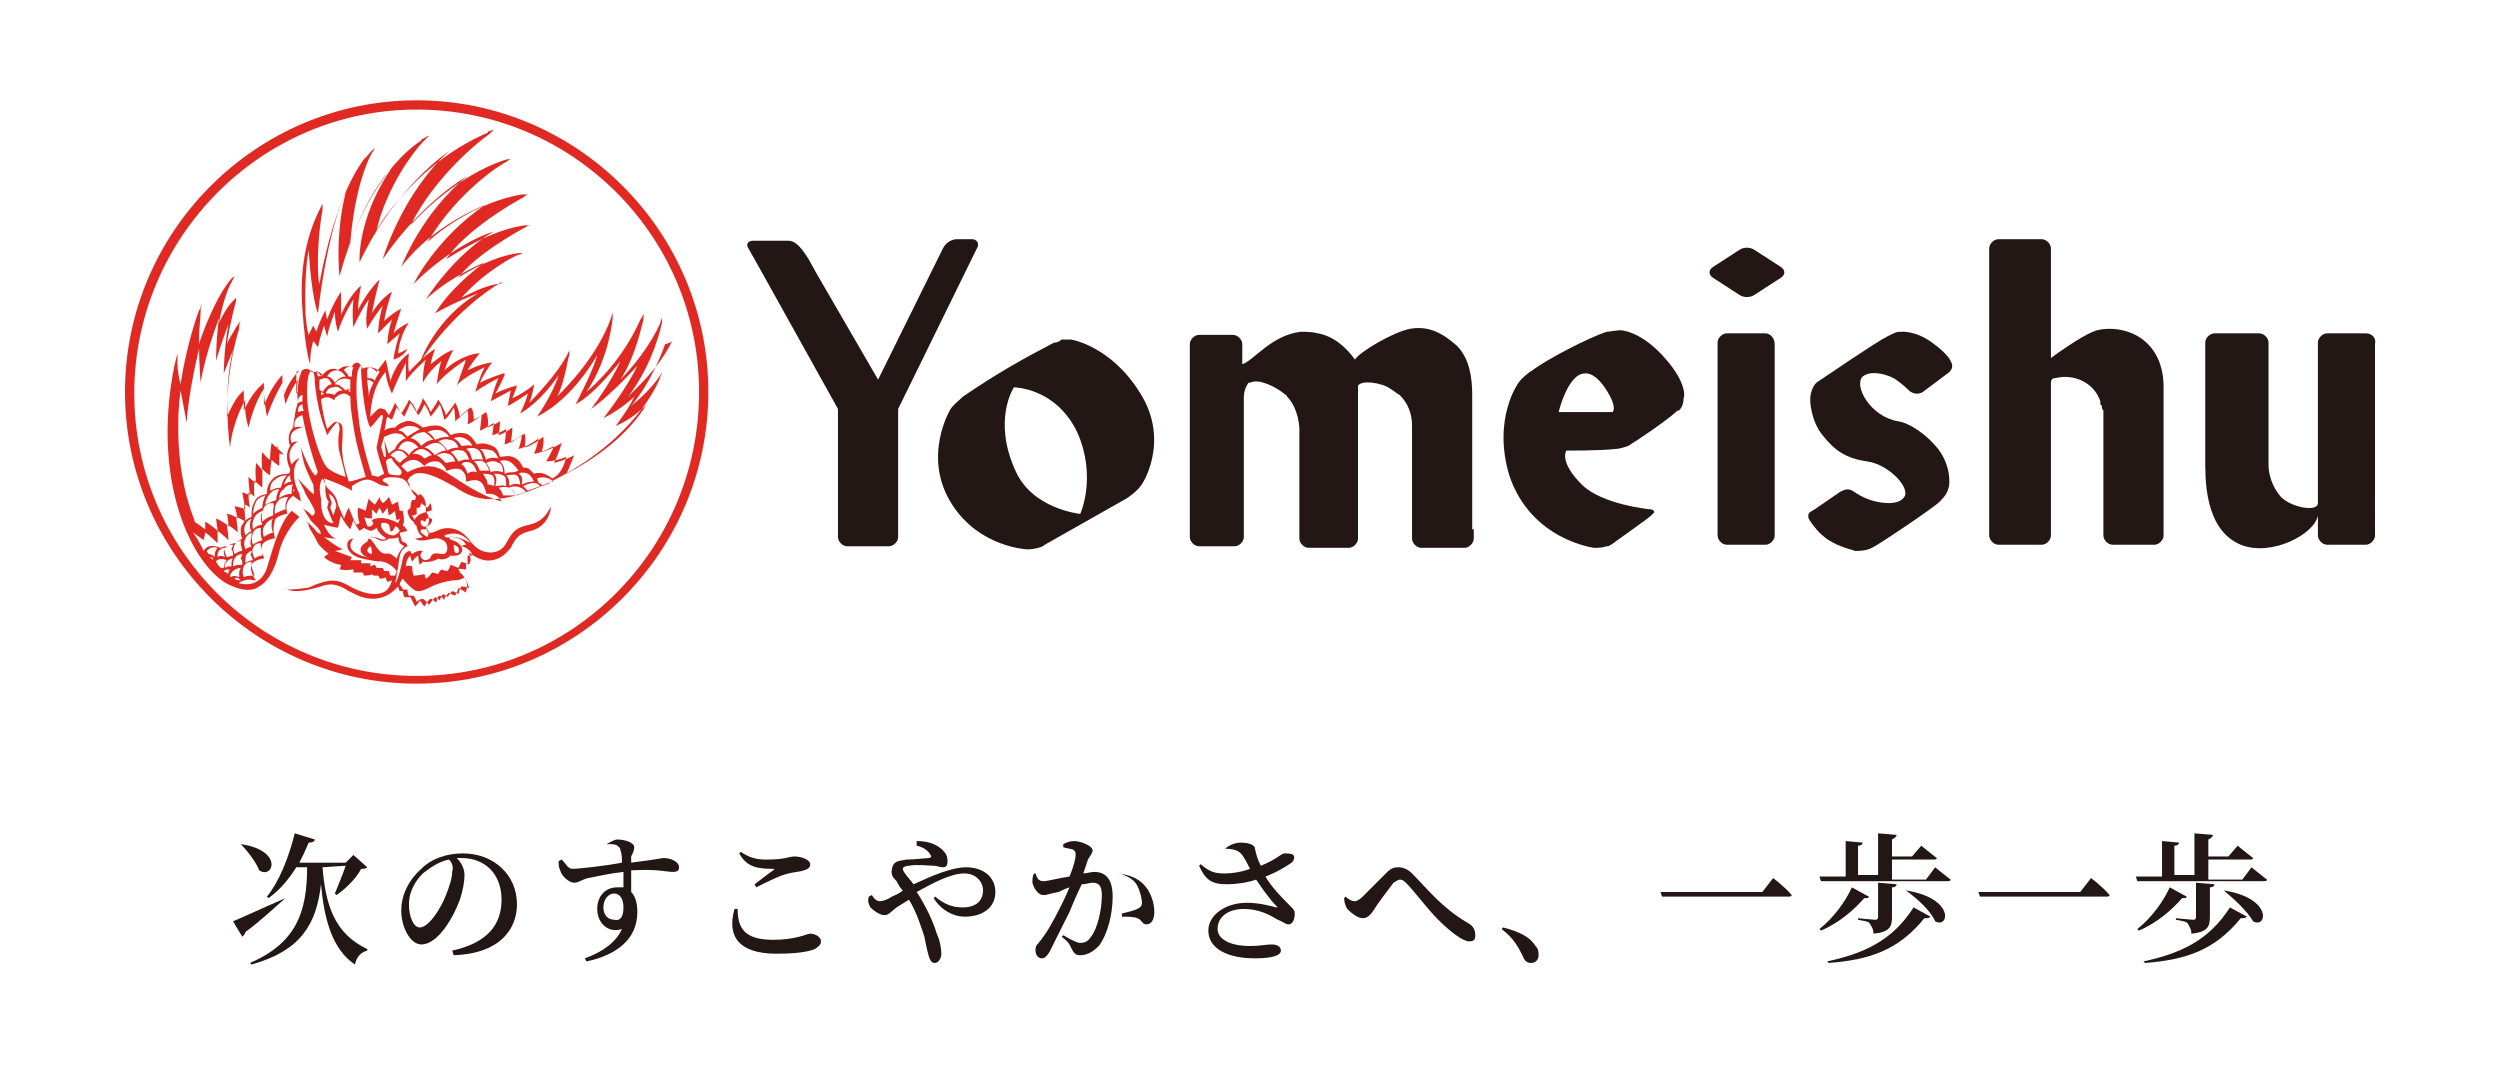
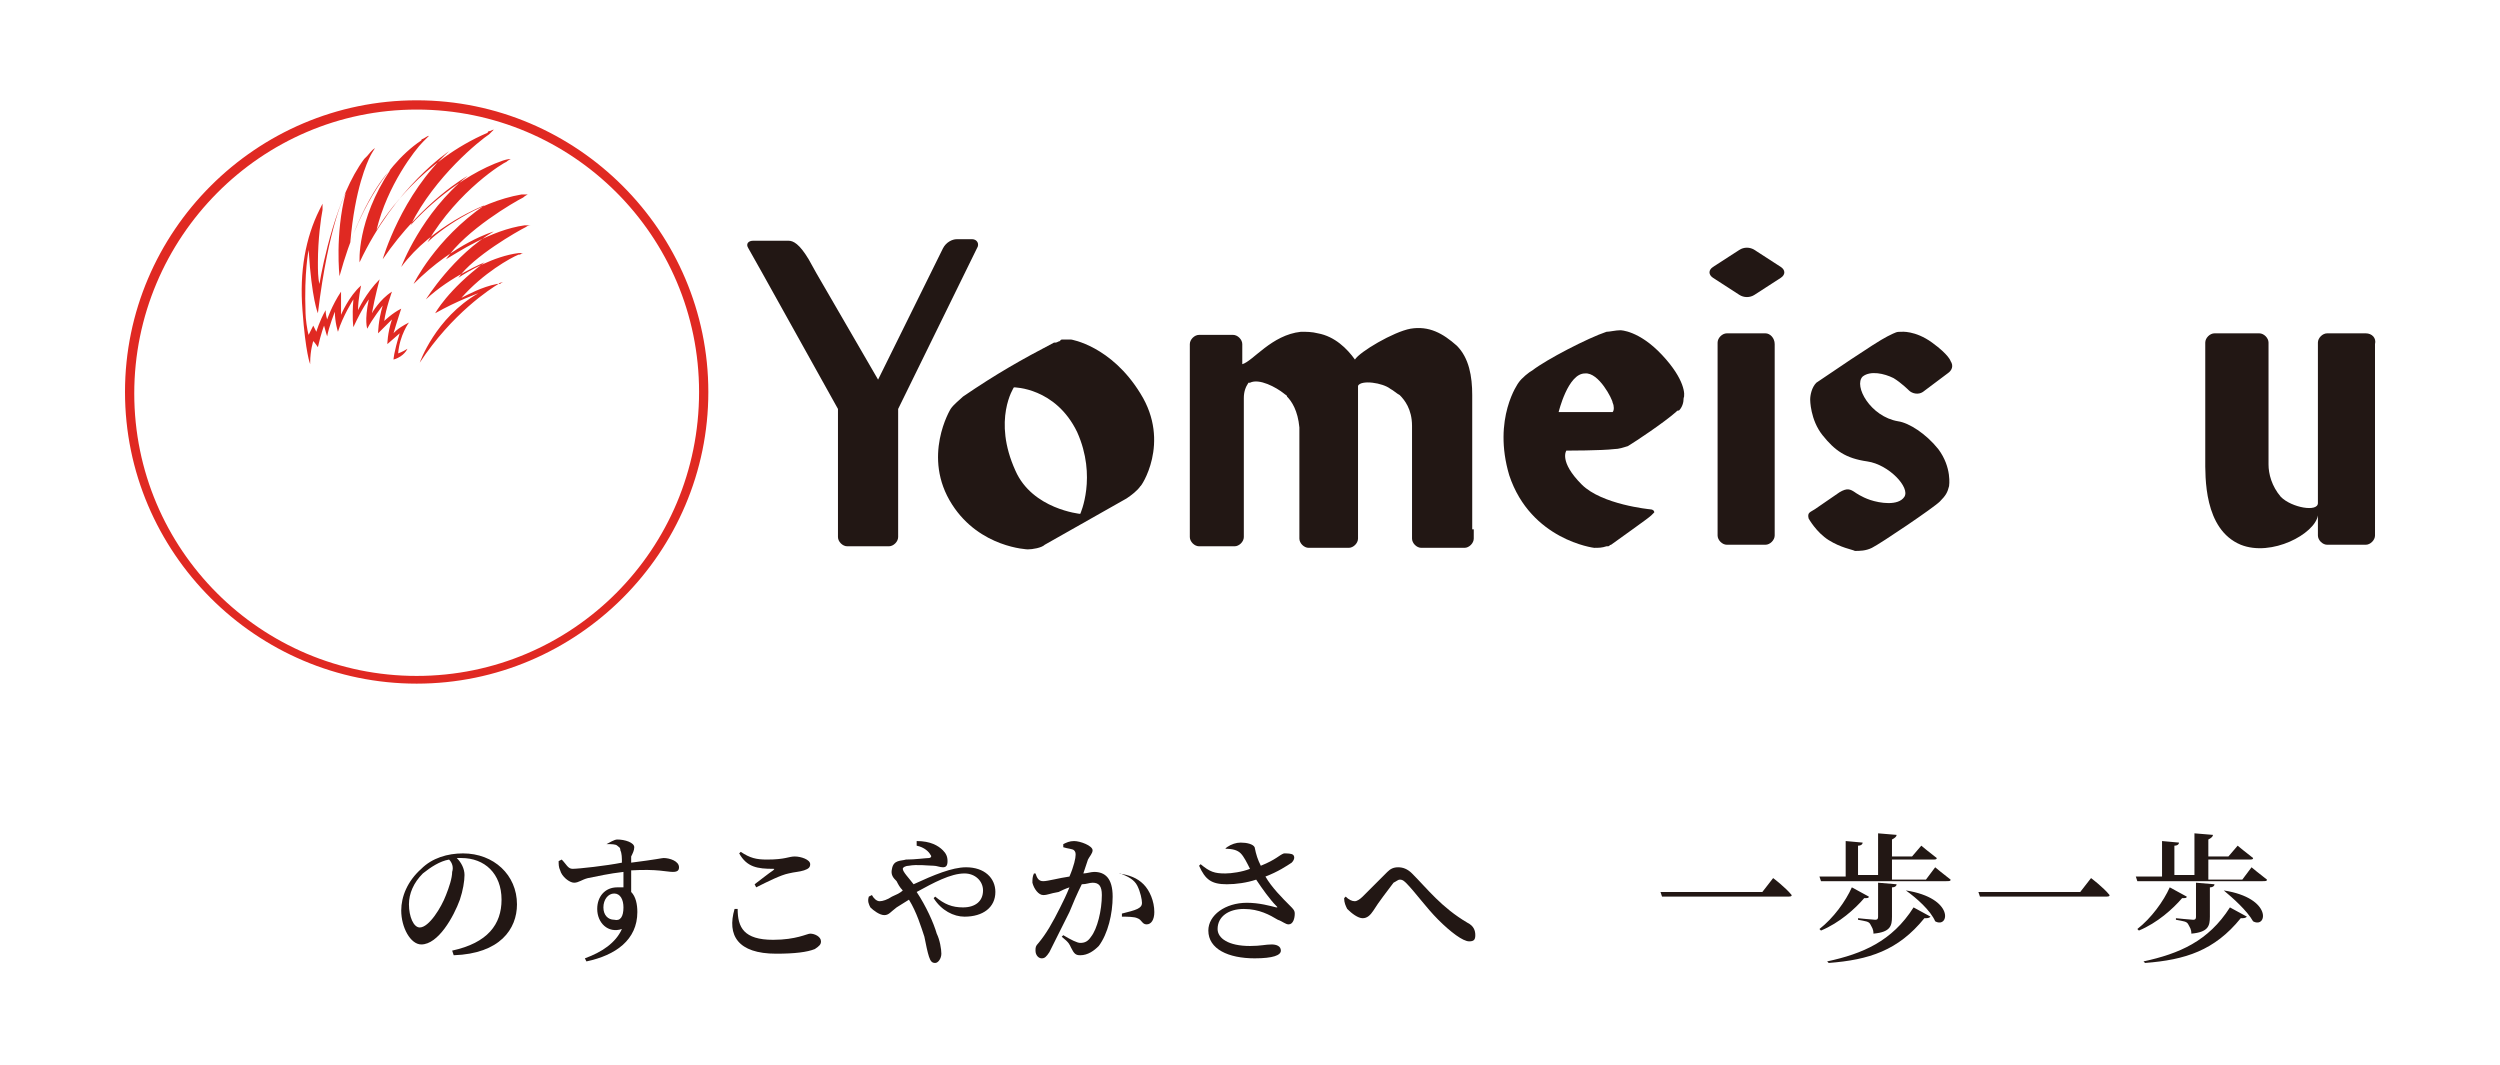
<svg xmlns="http://www.w3.org/2000/svg" version="1.1" id="レイヤー_1" x="0px" y="0px" viewBox="0 0 162 69" style="enable-background:new 0 0 162 69;" xml:space="preserve">
  <style type="text/css">
	.st0{fill:#221714;}
	.st1{fill:#E02922;}
</style>
  <g>
    <g>
      <g>
        <path class="st0" d="M123.7,25.3c0.2,0.2,0.6,0.3,0.9,0.1l1.6-1.2c0.3-0.2,0.4-0.5,0.2-0.8c0,0-0.1-0.4-1.2-1.2     c-1.1-0.8-2-0.7-2-0.7c-0.3,0-0.3,0-0.9,0.3c-0.8,0.4-4,2.6-4.6,3c-0.3,0.3-0.4,0.8-0.4,1.1c0,0,0,1.3,0.8,2.3     c0.8,1,1.5,1.5,2.9,1.7c1.4,0.2,2.8,1.7,2.4,2.3c-0.4,0.6-1.6,0.4-2.2,0.2c-0.6-0.2-1-0.5-1-0.5c-0.3-0.2-0.5-0.3-1,0l-1.6,1.1     c-0.3,0.2-0.5,0.2-0.4,0.6c0,0,0.5,0.9,1.3,1.4c0.8,0.5,1.5,0.6,1.7,0.7c0.3,0,0.7,0,1.1-0.2c0.6-0.3,4-2.6,4.4-3     c0.4-0.4,0.5-0.6,0.6-1c0,0,0.2-1.2-0.7-2.4c-0.8-1-1.9-1.7-2.6-1.8c-1.8-0.3-2.9-2.3-2.3-2.9c0.5-0.4,1.4-0.2,2,0.1     C123.2,24.8,123.7,25.3,123.7,25.3" />
        <path class="st0" d="M115.4,17.3l-1.7-1.1c-0.3-0.2-0.7-0.2-1,0l-1.7,1.1c-0.3,0.2-0.3,0.5,0,0.7l1.7,1.1c0.3,0.2,0.7,0.2,1,0     l1.7-1.1C115.7,17.8,115.7,17.5,115.4,17.3" />
        <path class="st0" d="M114.4,21.6h-2.5c-0.3,0-0.6,0.3-0.6,0.6v12.5c0,0.3,0.3,0.6,0.6,0.6h2.5c0.3,0,0.6-0.3,0.6-0.6V22.3     C115,21.9,114.7,21.6,114.4,21.6" />
        <path class="st0" d="M63,15.5h-1c-0.3,0-0.7,0.2-0.9,0.6l-4.2,8.5l-4-6.9l0,0l-0.5-0.9c-0.6-1-1-1.2-1.3-1.2h-2.3     c-0.3,0-0.5,0.2-0.3,0.5l0.9,1.6l0,0l4.9,8.8v8.3c0,0.3,0.3,0.6,0.6,0.6h2.7c0.3,0,0.6-0.3,0.6-0.6v-8.3l5.1-10.4     C63.5,15.8,63.3,15.5,63,15.5" />
        <path class="st0" d="M153.3,21.6h-0.2h0h-2l0,0h-0.3c-0.3,0-0.6,0.3-0.6,0.6v10.4c0,0.6-1.7,0.3-2.4-0.4     c-0.6-0.7-0.8-1.5-0.8-2.1c0-0.3,0-0.7,0-1v-6.9c0-0.3-0.3-0.6-0.6-0.6h-2.9c-0.3,0-0.6,0.3-0.6,0.6v7.5c0,1.2-0.1,4.6,2.3,5.6     c2,0.8,4.8-0.7,5-1.9v1.3c0,0.3,0.3,0.6,0.6,0.6h2.5c0.3,0,0.6-0.3,0.6-0.6V22.3C154,21.9,153.7,21.6,153.3,21.6" />
        <path class="st0" d="M104.5,26.7c-0.1,0-3.5,0-3.5,0s0.6-2.5,1.7-2.5c0.9-0.1,1.8,1.7,1.8,1.9C104.6,26.3,104.6,26.6,104.5,26.7      M107.7,23c-1.5-1.6-2.7-1.6-2.7-1.6c-0.3,0-0.7,0.1-0.9,0.1c-1.2,0.4-3.9,1.8-4.8,2.5c-0.2,0.1-0.7,0.5-0.9,0.8     c0,0-1.7,2.3-0.6,6c1.4,4.2,5.5,4.7,5.5,4.7c0.3,0,0.5,0,0.8-0.1c0,0,0,0,0.1,0c0.1,0,0.1-0.1,0.2-0.1c0.4-0.3,2.4-1.7,2.6-1.9     c0.1-0.1,0.2-0.2,0.2-0.2c0-0.1-0.1-0.2-0.3-0.2c0,0-3.1-0.3-4.4-1.6c-1.5-1.5-1-2.2-1-2.2s2.3,0,3.1-0.1c0.3,0,0.6-0.1,0.9-0.2     c0.5-0.3,2.3-1.5,3.1-2.2l0,0c0,0,0,0,0,0c0.1-0.1,0.1-0.1,0.2-0.1c0.2-0.2,0.3-0.5,0.3-0.8C109.2,25.6,109.2,24.6,107.7,23" />
-         <path class="st0" d="M135.9,21.4c-0.1,0-0.2,0.1-0.3,0.1c0,0,0,0,0,0c-0.9,0.4-2.3,1.4-2.7,1.7v-7.1c0-0.3-0.3-0.6-0.6-0.6h-2.8     c-0.3,0-0.6,0.3-0.6,0.6v18.6c0,0.3,0.3,0.6,0.6,0.6h2.8c0.3,0,0.6-0.3,0.6-0.6v-9.9c0-0.2,0.1-0.3,0.3-0.3     c1.2-0.3,2.5,0.3,2.9,1.5c0,0,0,0.1,0,0.1c0,0.1,0,0.1,0.1,0.2c0,0.1,0,0.2,0.1,0.3c0,0,0,0.1,0,0.1c0,0.1,0,0.3,0,0.4v0.3v0     c0,2.5,0,7.3,0,7.3c0,0.3,0.3,0.6,0.6,0.6h2.7c0.3,0,0.6-0.3,0.6-0.6v-1.3v-8.1v0C140.3,21.8,137.5,21,135.9,21.4" />
        <path class="st0" d="M95.4,34.3v-8.7c0-1.2-0.2-2.4-1-3.2c-0.9-0.8-1.8-1.3-3-1.1c-1.1,0.2-3.3,1.5-3.6,2     c-0.5-0.7-1.3-1.5-2.4-1.7c-0.4-0.1-0.7-0.1-1.1-0.1c-1.9,0.2-3.1,1.9-3.8,2.1v-1.3c0-0.3-0.3-0.6-0.6-0.6h-0.2h-1.5l0,0h-0.5     c-0.3,0-0.6,0.3-0.6,0.6v12.5c0,0.3,0.3,0.6,0.6,0.6h2.3c0.3,0,0.6-0.3,0.6-0.6v-8.5c0,0,0,0,0,0c0,0,0-0.1,0-0.1v-0.2     c0-0.1,0-0.1,0-0.2c0-0.4,0.1-0.7,0.3-1c0,0,0,0,0.1,0c0,0,0,0,0,0c0.6-0.3,1.7,0.3,2.2,0.7c0,0,0,0,0,0c0.1,0.1,0.2,0.1,0.2,0.2     c0.3,0.3,0.7,0.9,0.8,2v7.2c0,0.3,0.3,0.6,0.6,0.6h2.6c0.3,0,0.6-0.3,0.6-0.6l0-9.8c0,0,0-0.1,0-0.1c0.2-0.4,1.6-0.2,2.1,0.2     c0.2,0.1,0.4,0.3,0.6,0.4c0.3,0.3,0.8,0.9,0.8,2h0v0l0,7.3v0l0,0c0,0.3,0.3,0.6,0.6,0.6h2.8c0.3,0,0.6-0.3,0.6-0.6V34.3" />
        <path class="st0" d="M70,33.3c0,0-3.1-0.3-4.2-2.8c-1.5-3.3-0.1-5.4-0.1-5.4s2.7,0,4.1,2.9C71.1,30.9,70,33.3,70,33.3 M73.9,25.5     c-1.9-3.1-4.5-3.5-4.5-3.5c-0.1,0-0.2,0-0.2,0c-0.1,0-0.1,0-0.2,0c0,0-0.1,0-0.1,0c-0.1,0-0.2,0-0.2,0.1c0,0,0,0,0,0     c-0.1,0-0.2,0.1-0.3,0.1l-0.1,0c-2.1,1.1-3.7,2-5.9,3.5c-0.2,0.2-0.6,0.5-0.8,0.8c0,0-1.9,3.1,0.1,6.2c1.8,2.8,4.9,2.9,4.9,2.9     c0.3,0,0.9-0.1,1.1-0.3l5.3-3c0.3-0.2,0.7-0.5,0.9-0.8C73.9,31.6,75.9,28.7,73.9,25.5" />
        <path class="st1" d="M27,43.8c-10.1,0-18.3-8.2-18.3-18.3C8.7,15.4,16.9,7.1,27,7.1c10.1,0,18.3,8.2,18.3,18.3     C45.3,35.6,37.1,43.8,27,43.8 M27,6.5C16.6,6.5,8.1,15,8.1,25.4c0,10.4,8.5,18.9,18.9,18.9c10.4,0,18.9-8.5,18.9-18.9     C45.9,15,37.4,6.5,27,6.5" />
-         <path class="st1" d="M22.9,34.9c0,0-0.4,0-0.4,0.4c0,0.5,0.5,0.8,1,0.9c0.4,0.1,1.1,0.2,1.1,0.2c-0.3-0.3-1-0.2-1.6-0.6     C22.4,35.4,22.9,34.9,22.9,34.9" />
-         <path class="st1" d="M41.9,26.2c-1.2,2-3.3,3.5-5.2,4.5c0.2-0.4,0.5-1.2,0.5-1.2c-0.5,0.3-1.3,0.5-1.3,0.5     c0.3-0.6,0.5-1.3,0.5-1.3c-0.6,0.4-1.3,0.6-1.3,0.6c0.2-0.7,0.1-1,0.1-1c-0.7,0.6-1.2,0.7-1.2,0.7c0.1-0.6,0-0.9,0-0.9     c-0.5,0.3-0.9,0.6-0.9,0.6c0.1-0.6,0.1-1,0.1-1c-0.5,0.4-0.9,0.5-0.9,0.5c0.1-0.4,0.1-0.9,0.1-0.9c-0.3,0.2-0.8,0.4-0.8,0.4     c0.1-0.6-0.1-1-0.1-1c-0.4,0.3-0.8,0.5-0.8,0.5c0-0.7-0.2-0.8-0.2-0.8c-0.3,0.2-0.7,0.6-0.7,0.6c-0.1-0.6-0.3-0.9-0.3-0.9     c-0.2,0.3-0.6,0.8-0.6,0.8c-0.2-0.6-0.5-1-0.5-1c-0.2,0.4-0.5,0.8-0.5,0.8c-0.2-0.5-0.5-0.9-0.5-0.9c-0.1,0.4-0.4,0.9-0.4,0.9     c-0.1-0.4-0.5-0.8-0.5-0.8c-0.1,0.3-0.5,0.9-0.5,0.9l-0.4-0.7c-0.2,0.5-0.4,0.8-0.4,0.8L25,26.6c-0.1-0.1-0.1-0.1-0.2-0.1     c-0.2-0.1-0.3,0-0.5,0.2c-0.1,0.1-0.2,0.2-0.3,0.3c0,0,0-0.1,0-0.1c0.1-2,1-2.8,1-2.8c0,0.6,0.4,1.4,0.4,1.4c0.3-0.8,0.9-2,0.9-2     c0,0.8,0,1.2,0,1.2c0.3-0.5,1.3-1.4,1.3-1.4c-0.2,0.5-0.2,1.5-0.2,1.5c0.4-0.8,1.2-1.4,1.2-1.4c-0.2,0.6-0.3,1.5-0.3,1.5     c0.5-0.7,1.9-1.6,1.9-1.6C30,23.9,29.6,25,29.6,25c0.3-0.5,1.8-1.2,1.8-1.2c-0.4,0.8-0.6,1.6-0.6,1.6c0.5-0.4,1.5-0.9,1.5-0.9     C32,25.2,31.8,26,31.8,26l1.3-0.7l-0.2,1c0.3-0.1,1.3-0.8,1.3-0.8c-0.1,0.5-0.5,1.3-0.5,1.3c1.5-0.9,2.5-2.5,2.5-2.5     c-0.4,1.3-1.4,2.7-1.4,2.7c2.4-1.2,3.9-4,3.9-4c-0.2,0.9-1.4,3.2-1.4,3.2c1.3-0.7,2.9-2.8,2.9-2.8c-0.6,1.4-1.9,3.1-1.9,3.1     c1.3-0.9,3-2.8,3-2.8c-0.7,1.5-2.2,3.4-2.2,3.4c1.2-0.6,2-1.4,2-1.4c-0.3,0.7-1.2,1.9-1.2,1.9C41.1,27.1,41.9,26.2,41.9,26.2      M35.8,31c-0.2-0.1-0.6-0.5-1.2-0.3c-0.1-0.1-0.2-0.2-0.3-0.3c-0.1-0.1-0.3-0.1-0.4-0.1c-0.2-0.4-0.4-0.6-0.7-0.7     c-0.3-0.1-0.6,0-0.8,0c-0.1-0.3-0.2-0.6-0.5-0.7c-0.4-0.2-0.8-0.2-1-0.1c-0.2-0.3-0.4-0.6-0.7-0.7c-0.4-0.1-0.8,0-1,0.1     c-0.2-0.3-0.4-0.5-0.7-0.6c-0.5-0.1-1,0.1-1.1,0.1c-0.4-0.3-0.8-0.5-1.1-0.4c-0.4,0.1-0.6,0.3-0.7,0.4c-0.3,0-0.6,0.1-0.7,0.2     c0.1-0.3,0.1-0.7,0.2-0.9l0.3,0.2l0.3-0.8l0.5,0.6c0.1-0.2,0.4-0.9,0.4-0.9c0.2,0.3,0.5,0.8,0.5,0.8c0.2-0.2,0.4-0.7,0.4-0.7     c0.2,0.2,0.4,0.8,0.4,0.8c0.2-0.2,0.6-0.8,0.6-0.8c0.1,0.2,0.3,1,0.3,1c0.3-0.2,0.6-0.8,0.6-0.8c0.1,0.3,0.1,0.9,0.1,0.9     c0.2-0.2,0.8-0.7,0.8-0.7c0.1,0.4,0,0.9,0,0.9c0.3-0.1,0.9-0.6,0.9-0.6c0,0.3-0.1,1-0.1,1c0.3-0.1,0.9-0.5,0.9-0.5     c0,0.1-0.1,0.8-0.1,0.8c0.4-0.1,0.9-0.4,0.9-0.4c0,0.2-0.1,1-0.1,1c0.4-0.1,1.1-0.6,1.1-0.6c0,0.4-0.2,0.9-0.2,0.9     c0.7-0.2,1.3-0.7,1.3-0.7c-0.1,0.6-0.3,1-0.3,1c0.4,0,1.3-0.5,1.3-0.5c-0.1,0.3-0.5,1-0.5,1c0.6,0,1.3-0.3,1.3-0.3     C36.5,30.4,36.2,30.8,35.8,31 M35.6,31.3c-0.1,0.1-0.3,0.1-0.4,0.2c-0.1-0.1-0.2-0.2-0.3-0.2c0-0.1-0.1-0.2-0.1-0.3     c0.6-0.2,0.9,0.1,1.1,0.2C35.7,31.2,35.6,31.2,35.6,31.3 M34.2,31.8c-0.1-0.1-0.2-0.2-0.3-0.3c0.2-0.1,0.8-0.4,1.1,0     C34.7,31.6,34.5,31.7,34.2,31.8 M34,31.9c-0.2,0.1-0.4,0.1-0.6,0.2c-0.1-0.2-0.2-0.4-0.4-0.5c0.2-0.1,0.7-0.2,1.1,0.3     C34.1,31.9,34,31.9,34,31.9 M32.6,32.1c-0.1-0.3-0.2-0.4-0.3-0.5c0.1,0,0.4-0.1,0.7,0c0.2,0.1,0.3,0.2,0.4,0.5     C33,32.1,32.8,32.1,32.6,32.1 M28.9,30.6c-1-0.7-1.9-0.3-2.5,0l0,0c0,0-0.2-0.2-0.4-0.4c0.1-0.1,0.4-0.4,0.8-0.4     c0.2,0,0.4,0.1,0.6,0.3l0.1,0.1l0.1-0.1c0,0,0.2-0.2,0.6-0.2c0,0,0,0,0,0c0,0,0,0,0,0c0,0,0.1,0,0.1,0c0.2,0,0.4,0.2,0.6,0.5     l0,0.1l0.1,0c0,0,0.4-0.2,0.8-0.1c0.2,0.1,0.4,0.3,0.4,0.7l0,0.1l0.1,0c0,0,0.5-0.2,0.8,0c0.2,0.1,0.3,0.4,0.4,0.7l0,0.1l0.1,0     c0,0,0.6-0.1,0.9,0.5C31.1,32.1,30,31.3,28.9,30.6 M26.9,32.1c0.1,0.1,0,0.3,0,0.3l-0.2,0c0,0-0.1,0.2-0.1,0.5l-0.2,0.2     c0.1,0.6,0.4,0.7,0.4,0.7s0,0,0,0c0,0.1,0.1,0.2,0.2,0.3c0,0.1,0.1,0.5,0.4,0.7c0,0-0.3,0.1-0.5,0.1c0,0,0.2,0.2,0.7,0.1     c0.6-0.1,0.7-0.2,1.1,0c0.4,0.2,0.4,1-0.1,0.9c-0.5-0.1-0.6,0-0.7,0.2c0,0.1-0.2,0.2-0.4,0.2c-0.2-0.1-0.4-0.3-0.1-0.6     c0,0-0.3-0.1-0.7,0.2c0,0-0.1-0.1-0.1-0.2c0,0-0.4,0-0.5,0.5c-0.1,0.5-0.3,1.4-0.5,1.6c0,0,0.1-0.4,0.2-1.1     c0.1-0.7,0.1-1.1,0.6-1.3c0,0,0-0.1-0.1-0.2c-0.2-0.1-0.3-0.1-0.3-0.3l-0.1-0.3c0,0,0-0.1,0.1-0.1l0.4-0.1l-0.2-0.3     c0,0-0.1,0-0.1-0.1c0.1-0.1,0.1-0.4,0-0.9l-0.2,0c0,0-0.1-0.4-0.1-0.6c0,0-0.2,0.1-0.4,0.2c0,0-0.1-0.3-0.2-0.5     c0,0-0.2,0.3-0.4,0.4c0,0-0.2-0.2-0.2-0.4c0,0-0.1,0.2-0.3,0.5c0,0-0.3-0.2-0.4-0.4c0,0-0.1,0.3-0.2,0.8c0,0-0.2-0.1-0.5-0.2     c0,0-0.1,0.4,0.1,1l-0.2,0.1c-0.1-0.1-0.3-0.6-0.5-1.1c0,0-0.1,0.1-0.3,0.7c0,0-0.2-0.4-0.4-0.9c-0.1-0.6-0.4-0.8-0.6-1     c-0.2-0.1-0.3-0.7-0.3-0.7s1.4,0.5,1.8,0.8c0,0,0-0.2,0-0.3c0,0,0.4-0.3,0.8-0.4c0.4-0.1,0.8,0.2,1,0.3c0.2,0.1,0.6,0.1,0.6,0.1     s-0.1-0.2-0.2-0.2c-0.2-0.1-0.3-0.2-0.1-0.3c0.2-0.1,0.8-0.1,1.1,0c0.3,0.1,0.4,0.3,0.5,0.5C26.7,31.8,26.8,32.1,26.9,32.1      M27.2,32.9l0.1-0.3c0.1,0.1,0.4,0.3,0.4,0.3l0.2-0.3c0.1,0.3,0.1,0.5,0,0.5c-0.4,0.1-0.7,0.2-0.8,0.3c-0.1,0.1-0.1,0.1-0.2,0.2     c0,0,0,0,0,0.1c-0.1-0.1-0.2-0.3-0.2-0.3c0.2,0,0.3-0.1,0.3-0.1l0-0.4L27.2,32.9z M27.7,34.8c0,0-0.2-0.1-0.3-0.2     c-0.1-0.1-0.2-0.1-0.1-0.3c0,0,0.1,0,0.1,0c0.1,0,0.2,0,0.3,0C27.8,34.4,27.8,34.6,27.7,34.8 M28,33.7c0,0.3-0.5,0.6-0.7,0.3     c-0.1-0.2,0-0.3,0-0.3s0.1,0,0.2,0.1c0.1,0,0.1-0.1,0.1-0.1c0-0.1,0.1-0.1,0.1-0.1S28,33.5,28,33.7 M30.5,35.2     c0,0-0.8-0.5-1.3-0.4c-0.4,0.1-0.4-0.1-0.4-0.1S29.8,34.2,30.5,35.2 M29.4,35.3c0,0,0.3,0.1,0.3,0.2c0.1,0.2,0,0.3,0,0.3     c0,0-0.1,0.1-0.2,0C29.4,35.7,29.4,35.4,29.4,35.3 M30.6,36c0,0-0.2,0-0.3,0c0,0,0,0.3,0,0.5c0,0-0.2,0-0.4-0.1l-0.2,0.4     l-0.5-0.2c0,0-0.1,0.3-0.2,0.4c0,0-0.2,0-0.4-0.1c0,0-0.2,0.2-0.2,0.3c0,0-0.3-0.1-0.4-0.1c0,0-0.2,0.3-0.4,0.4l-0.1-0.3     c0,0-0.4,0.1-0.7,0.1c0,0-0.1-0.3-0.1-0.6c0,0-0.2-0.1-0.4,0c0,0,0-0.5,0.3-0.7c0,0,0,0.2,0.1,0.4c0,0,0.2-0.3,0.4-0.4     c0,0,0,0.3,0.1,0.6l0.2-0.2c0,0,0.5,0.1,1-0.2c0,0,0.4,0.2,0.8-0.2c0,0,0.5,0.1,0.7-0.2c0.2-0.3-0.2-0.7-0.6-0.8     c-0.3-0.1-0.2-0.3,0-0.2c0.2,0,0.7,0.1,0.9,0.5c0,0-0.2,0-0.3,0.1C30.1,35.4,30.6,35.7,30.6,36 M30.1,37.4     C30.1,37.4,30.2,37.5,30.1,37.4c0.2,0.3,0.3,0.7,0.3,0.7C30.1,38,29.9,38,29.9,38c-0.1,0.1-0.2,0.5-0.2,0.5     c-0.1-0.1-0.4-0.2-0.4-0.2c-0.1,0.1-0.3,0.4-0.3,0.4c0-0.1-0.3-0.2-0.3-0.2c-0.1,0.1-0.2,0.4-0.2,0.4c-0.1-0.1-0.3-0.2-0.3-0.2     c-0.2,0.2-0.4,0.5-0.4,0.5c-0.1-0.2-0.4-0.4-0.4-0.4C27.2,38.8,27,39,27,39c0-0.1-0.2-0.4-0.2-0.4c-0.1,0-0.3,0-0.3,0     c-0.1-0.1-0.1-0.4-0.1-0.4c-0.2,0-0.3,0-0.3,0c0-0.1-0.2-0.3-0.2-0.3c0-0.2,0.2-0.4,0.2-0.4s0.3,0.4,0.7,0.7     c0.4,0.3,0.9-0.1,1.4-0.3c0.5-0.2,1.1-0.3,1.3-0.3C29.9,37.6,30.1,37.4,30.1,37.4 M24.7,33.9c0,0,0.3-0.1,0.5,0.1     c0,0,0.1,0.3,0.1,0.4c0,0.1,0.2,0,0.2-0.1c0.1-0.1,0.1-0.2,0.1-0.2s0.2,0,0.3,0.3c0,0-0.1,0.2-0.4,0.3     C25.1,34.7,24.6,34.3,24.7,33.9 M24.1,35.9c0,0-0.2,0-0.3-0.2c0,0,0-0.2,0.2-0.3C24,35.3,24.1,35.5,24.1,35.9 M23.9,34.9     c0,0,0.1-0.2,0.5,0c0.3,0.2,0.5,0.2,0.8,0c0,0,0.1,0,0.1,0c0,0,0.4,0,0.5-0.1l0,0l0.1,0.4l0.3,0.2c0,0-0.3,0.2-0.5,0.8     c0,0-0.2-0.2-0.4-0.3c-0.2-0.1-0.4,0.1-0.7-0.2C24.3,35.4,24.1,34.9,23.9,34.9 M24.1,33c0.1,0.1,0.3,0.3,0.3,0.3     c0-0.1,0.2-0.4,0.2-0.4l0.2,0.4l0.3-0.4l0.1,0.5c0.2-0.1,0.4-0.3,0.4-0.3c0,0.2,0.1,0.6,0.1,0.6c0.1,0,0.2-0.1,0.2-0.1     c0,0.1-0.1,0.3-0.1,0.3c-1.1-0.6-1.7-0.2-1.7-0.2s0,0.1,0.1,0.2c-0.1,0.3-0.4,0.2-0.4,0.2c-0.1-0.3-0.2-0.6-0.2-0.6     c0.1,0.1,0.5,0.1,0.5,0.1C24.1,33.4,24.1,33,24.1,33 M25.6,37.3h-0.3c-0.1-0.2-0.1-0.3-0.1-0.3c-0.2,0-0.3,0-0.3,0     c0,0-0.1-0.2-0.1-0.2l-0.4,0l-0.1-0.2c-0.1,0-0.3,0.1-0.3,0.1l0-0.2c-0.2,0-0.6,0-0.6,0l0-0.2c-0.3,0-0.7,0-0.7,0l0.1-0.2     c-0.5-0.2-1.1-0.4-1.1-0.4c0.1,0,0.5-0.1,0.5-0.1c-0.6-0.3-1.2-0.8-1.2-0.8c0.3,0.1,0.8,0.1,0.8,0.1C21.3,34.8,21,34,21,34     c0.3,0.1,0.9,0.2,0.9,0.2c0.1-0.5,0.2-0.8,0.2-0.8c0.2,0.5,0.6,0.9,0.6,0.9l0.2-0.6c0.1,0.3,0.4,0.7,0.4,0.7l0.3-0.2     c0.1,0.1,0.4,0.2,0.4,0.2c0.1,0,0.3-0.1,0.4-0.2c0.2,0.5,0.6,0.6,0.6,0.7c-0.2,0.2-0.5-0.1-0.8-0.1c-0.3-0.1-0.4,0.3-0.4,0.3     c-0.9,0.5-0.2,1,0.2,1.1c0.3,0.2,0.7,0.1,1.1,0.3c0.4,0.2,0.6,0.5,0.6,0.5C25.7,37.1,25.6,37.3,25.6,37.3 M21.3,32     c0,0,0.4,0.1,0.5,0.8l-0.2,0.6l-0.2-0.5l0.1-0.3L21.3,32z M20.9,31l0.2,0.4c0,0-0.1,0.8,0.2,1.1l-0.1,0.4c0,0,0.3,0.8,0.4,1     c0,0-0.8,0.1-0.8-1.5C20.9,32.5,20.5,31.6,20.9,31 M20,26.7c-0.1-0.6-0.1-1-0.1-1.4c0-0.7,0.1-1.1,0.2-1.2c0,0,0-0.1,0.1-0.1     c0,0,0.2,0.1,0.2,0.7l0,0.1c0.1,1,0.3,2.1,0.7,3.1l0.1,0.3l0.2-0.3c0,0,0.2-0.3,0.4-0.5c0,0,0.1-0.1,0.1,0c0,0,0.1,0.1,0.1,0.3     l0,0.2c-0.1,0.4-0.1,1,0,1.4c0.1,0.4,0.3,1.1,0.4,1.6c-0.7-0.2-1.1-0.5-1.2-0.6C20.8,29.9,20.2,28,20,26.7 M20.6,24.1     c0.1,0,0.2,0.1,0.3,0.2c-0.1,0-0.2,0.1-0.3,0.1c0-0.1-0.1-0.3-0.1-0.4C20.6,24.1,20.6,24.1,20.6,24.1 M21.1,24.5     c0.2,0,0.3,0.2,0.4,0.4c-0.2,0-0.4,0.2-0.6,0.5c-0.1-0.1-0.2-0.1-0.2-0.2c0-0.1,0-0.2,0-0.3c0,0,0-0.2,0-0.2c0,0,0-0.1,0-0.1     C20.8,24.6,20.9,24.5,21.1,24.5 M21.8,24c0.2,0,0.4,0.1,0.6,0.4c-0.4,0-0.6,0.3-0.7,0.4c-0.1-0.2-0.3-0.4-0.5-0.4     C21.3,24.2,21.5,24,21.8,24 M22.9,23.8C22.9,23.9,22.9,23.9,22.9,23.8c-0.1,0.2-0.1,0.4-0.1,0.6c-0.1,0-0.1,0-0.2,0c0,0,0,0,0,0     c-0.1-0.2-0.2-0.3-0.3-0.4C22.3,23.9,22.5,23.7,22.9,23.8 M22.2,25.3c-0.3,0-0.5,0.2-0.5,0.3c-0.2-0.1-0.4-0.1-0.6-0.1     c0.1-0.3,0.3-0.4,0.5-0.4C21.8,25,22,25.1,22.2,25.3 M22.7,25.4c-0.1,0-0.1-0.1-0.2-0.1c0.1,0,0.1,0,0.2-0.1     C22.7,25.4,22.7,25.4,22.7,25.4 M22.4,25.3c-0.3-0.3-0.5-0.4-0.7-0.4c0.1-0.2,0.4-0.5,1-0.3c0,0.2,0,0.4,0,0.6     C22.7,25.2,22.5,25.2,22.4,25.3 M20.8,25.6c0-0.1,0-0.2,0-0.2c0.1,0,0.1,0.1,0.2,0.1l0,0C20.9,25.6,20.8,25.6,20.8,25.6      M23.7,30.9c-0.3,0.1-0.9,0.3-1.1,0.3c-0.1-0.3-0.4-1.3-0.4-1.7c-0.1-0.4,0-0.9,0-1.3l0-0.2c0-0.3,0-0.5-0.2-0.6     c-0.2-0.1-0.3-0.1-0.5,0.1c-0.1,0.1-0.2,0.2-0.3,0.3c-0.2-0.6-0.3-1.2-0.4-1.9c0.1-0.1,0.4-0.3,0.8,0l0.1,0l0-0.1     c0,0,0.3-0.3,0.6-0.3c0.1,0,0.3,0.1,0.4,0.2c0,0.6,0.1,1.3,0.2,1.9C23.1,29,23.6,30.5,23.7,30.9 M26.3,28.4     c-0.4,0.1-0.7,0.6-0.7,0.7c-0.2,0.1-0.3,0.2-0.4,0.3c-0.1-0.2-0.3-0.9-0.3-0.9s0.1,0.8,0.1,0.9c0,0.1,0,0.2,0,0.2h0     c0,0-0.1,0-0.1,0c-0.1-0.2-0.1-0.4-0.2-0.6c0-0.1,0.1-0.4,0.2-0.7c0.1,0,0.5-0.3,0.9-0.2C26,28.1,26.1,28.2,26.3,28.4 M26.4,28.3     c-0.2-0.2-0.3-0.4-0.6-0.4c0.1-0.1,0.3-0.2,0.6-0.3c0.3,0,0.5,0,0.8,0.2C26.9,28,26.5,28.2,26.4,28.3 M28.1,28.5     c-0.4,0-0.7,0.3-0.8,0.4c-0.2-0.3-0.5-0.5-0.7-0.5c0.2-0.2,0.5-0.4,0.9-0.4C27.7,28.1,27.9,28.3,28.1,28.5 M28.2,28.5     c-0.2-0.3-0.3-0.4-0.5-0.5c0.2-0.1,0.5-0.2,0.9-0.1c0.2,0.1,0.4,0.2,0.5,0.4C28.7,28.3,28.4,28.4,28.2,28.5 M29.7,29     c-0.3,0-0.6,0.1-0.7,0.2c-0.2-0.3-0.4-0.5-0.6-0.6c0.2-0.1,0.5-0.2,0.7-0.1C29.4,28.5,29.6,28.7,29.7,29 M29.9,28.9     c-0.1-0.2-0.3-0.4-0.5-0.5c0.2-0.1,0.5-0.1,0.7,0c0.2,0.1,0.4,0.2,0.5,0.5C30.4,28.8,30.1,28.9,29.9,28.9 M31.3,29.8     c-0.3-0.1-0.6,0-0.7,0c-0.1-0.4-0.2-0.6-0.4-0.7c0.2-0.1,0.5-0.1,0.7,0C31.1,29.2,31.2,29.4,31.3,29.8 M31.5,29.8     c-0.1-0.3-0.2-0.6-0.4-0.7c0.2,0,0.5,0,0.8,0.1c0.2,0.1,0.3,0.3,0.4,0.5C31.9,29.6,31.6,29.7,31.5,29.8 M32.6,30.6     c-0.3-0.1-0.6-0.1-0.8,0c-0.1-0.3-0.2-0.5-0.3-0.6c0.2-0.1,0.5-0.2,0.8,0c0,0,0,0,0,0l0,0c0,0,0,0,0,0     C32.5,30,32.6,30.3,32.6,30.6 M33.3,30.6c-0.2,0-0.4,0-0.6,0.1c0-0.4-0.1-0.6-0.3-0.8c0.1-0.1,0.4-0.1,0.6,0     c0.2,0.1,0.4,0.3,0.6,0.6C33.5,30.5,33.4,30.6,33.3,30.6 M33.6,30.7C33.6,30.7,33.6,30.7,33.6,30.7c0.1-0.1,0.4-0.1,0.6,0     c0.2,0.1,0.3,0.3,0.4,0.5c-0.3,0-0.6,0.1-0.8,0.2C33.9,31,33.8,30.8,33.6,30.7 M32.8,30.8c0.2,0,0.5-0.1,0.7,0     c0.1,0.1,0.2,0.3,0.2,0.6c-0.3-0.1-0.6,0-0.7,0.1C33,31.2,33,31,32.8,30.8 M31.9,30.8c0.1,0.1,0.2,0.3,0.1,0.7     c-0.2-0.1-0.3-0.1-0.4-0.1c0-0.3-0.2-0.5-0.3-0.7C31.4,30.7,31.7,30.7,31.9,30.8 M30.7,29.9c0.1,0,0.4-0.1,0.6,0     c0.2,0.1,0.3,0.3,0.4,0.6c-0.2,0-0.5,0-0.6,0C31,30.3,30.9,30,30.7,29.9 M30.5,30c0.2,0.1,0.3,0.3,0.4,0.6     c-0.3-0.1-0.5,0-0.6,0.1c-0.1-0.3-0.2-0.5-0.4-0.6C30,29.9,30.3,29.9,30.5,30 M29.2,29.3c0.2-0.1,0.4-0.2,0.7-0.1c0,0,0,0,0,0     c0,0,0,0,0,0c0,0,0.1,0,0.1,0c0.2,0.1,0.3,0.3,0.4,0.6c-0.3-0.1-0.6,0.1-0.7,0.1C29.5,29.6,29.4,29.4,29.2,29.3 M29,29.4     c0.2,0,0.4,0.2,0.5,0.5c-0.3,0-0.5,0.1-0.6,0.1c-0.2-0.2-0.4-0.4-0.6-0.5C28.5,29.4,28.7,29.3,29,29.4 M27.5,29     c0.2-0.1,0.4-0.3,0.8-0.3c0.2,0,0.5,0.2,0.6,0.5c-0.3,0-0.6,0.2-0.7,0.3C27.9,29.2,27.7,29,27.5,29 M27.3,29.1     c0.2,0,0.4,0.1,0.7,0.4c-0.2,0-0.4,0.2-0.5,0.2c-0.2-0.2-0.4-0.3-0.7-0.3c0,0,0,0-0.1,0C26.8,29.4,27,29.1,27.3,29.1 M25.8,29.1     C25.8,29.1,25.8,29.1,25.8,29.1c0.1-0.2,0.3-0.5,0.6-0.5c0.2,0,0.5,0.1,0.7,0.4c-0.3,0.1-0.5,0.3-0.6,0.5     C26.3,29.2,26,29.1,25.8,29.1 M26,30.5c0.1,0.2-0.1,0.3-0.1,0.3c0,0,0,0,0,0c-0.2,0-0.5,0-0.7-0.1c-0.1-0.2-0.1-0.4-0.2-0.8     c0.1-0.2,0.3-0.2,0.4-0.2C25.4,29.9,25.9,30.3,26,30.5 M25.9,30c-0.1-0.1-0.3-0.2-0.3-0.3c-0.1-0.1-0.2-0.1-0.3-0.2     c0.1-0.1,0.3-0.3,0.5-0.3c0.2,0,0.4,0.1,0.6,0.4C26.2,29.7,26,29.9,25.9,30 M32,30.7c0.2,0,0.4,0,0.6,0.1     c0.2,0.1,0.2,0.3,0.2,0.7c-0.3-0.1-0.5,0-0.7,0C32.2,31.1,32.2,30.9,32,30.7 M23.2,24c0.1-0.2,0.1-0.3,0.2-0.3c0.1,0,0,0.1,0,0.3     c0,0.5,0.2,2.7,0.5,3.5l0.1,0.2l0.2-0.2c0,0,0.3-0.4,0.5-0.6c0,0,0.1,0,0.1,0c0,0,0,0,0,0.1c0,0,0,0.1,0,0.1     c-0.1,0.5-0.4,1.9-0.4,1.9l0,0l0,0c0,0.1,0.3,1.2,0.5,1.7c-0.2,0.1-0.4,0.2-0.4,0.2l-0.4-0.1c-0.1-0.3-0.6-1.9-0.8-3.2     c-0.1-0.8-0.2-1.6-0.2-2.2C23.1,24.8,23.1,24.3,23.2,24 M24.2,24.8c-0.2,0.4-0.3,0.7-0.3,0.9c0-0.4-0.1-0.7-0.1-1.1     C23.9,24.6,24.1,24.7,24.2,24.8 M24.6,24.1c-0.1,0.2-0.3,0.4-0.3,0.6c-0.1-0.2-0.3-0.2-0.5-0.2c0-0.2,0-0.4,0-0.5     c0,0,0-0.1,0-0.1C24.1,23.7,24.4,23.9,24.6,24.1 M19.3,26.7c0-0.4,0.2-0.5,0.3-0.5c0,0.1,0,0.3,0.1,0.4L19.3,26.7z M19.3,26.1     c0-0.4,0.2-0.5,0.3-0.5c0,0.1,0,0.3,0,0.4L19.3,26.1z M19.1,27c-0.1,0.4-0.1,0.7-0.1,0.7c-0.5,0.5-0.2,1.2-0.2,1.2     c-0.4,0.6-0.1,1.3,0,1.5c0,0.1,0,0.2-0.1,0.3c-0.4,0-0.8,0.1-1,0.3c-0.2,0.2-0.4,0.5-0.4,0.9c0,0,0,0.1,0,0.1     c-0.4,0.1-0.7,0.2-0.8,0.5c-0.1,0.2-0.2,0.4-0.2,0.7c0,0.1,0,0.2,0,0.3c-0.3,0.1-0.5,0.3-0.6,0.5c-0.1,0.1-0.1,0.3-0.1,0.4     c0,0.1,0,0.3,0.1,0.5c-0.2,0.1-0.3,0.2-0.4,0.3c-0.3,0-0.4,0.1-0.6,0.2c-0.1,0-0.2,0-0.4,0.1c-0.1,0-0.4-0.2-0.7-0.1     c-0.1,0-0.3,0.1-0.4,0.3c-0.2-0.4-0.4-0.8-0.7-1.2l0.7,0.5l0.1-0.5c0.3,0.2,0.8,0.7,0.8,0.7c0-0.2,0-0.8,0-0.8     c0.3,0.2,0.7,0.6,0.7,0.6c0-0.3-0.1-1-0.1-1c0.3,0.1,0.7,0.5,0.7,0.5c0-0.4-0.1-1-0.1-1c0.1,0,0.6,0.3,0.6,0.3     c0-0.3-0.1-1.1-0.1-1.1c0.2,0,0.4,0.2,0.4,0.2c-0.1-0.3-0.1-1-0.1-1c0.2,0.1,0.4,0.3,0.4,0.3c-0.1-0.5,0-1.1,0-1.1     c0.1,0.2,0.5,0.5,0.5,0.5c0-0.4,0-1.2,0-1.2c0.3,0.3,0.5,0.4,0.5,0.4c0-0.4,0.1-1,0.1-1c0.2,0.2,0.5,0.4,0.5,0.4     c0-0.3,0-0.8,0-0.8c0.2,0,0.3,0.1,0.3,0.1c-0.1-0.2-0.5-0.5-0.5-0.5C18,28.8,18,29.1,18,29.1c-0.1-0.1-0.4-0.4-0.4-0.4     c-0.1,0.5-0.1,1.1-0.1,1.1c-0.2-0.1-0.5-0.5-0.5-0.5c-0.1,0.4,0,1.2,0,1.2c-0.1-0.2-0.4-0.5-0.4-0.5c-0.1,0.6,0,1.3,0,1.3     c-0.2-0.1-0.5-0.4-0.5-0.4c0,0.4,0.1,1.2,0.1,1.2c-0.2-0.1-0.5-0.2-0.5-0.2c0.1,0.6,0.2,1.1,0.2,1.1c-0.2-0.1-0.7-0.2-0.7-0.2     c0.1,0.3,0.2,0.8,0.2,0.8c-0.4-0.3-0.7-0.3-0.7-0.3c0.1,0.3,0.1,0.8,0.1,0.8c-0.3-0.3-0.8-0.5-0.8-0.5l0.1,0.8     c-0.3-0.3-0.8-0.6-0.8-0.6c0,0.3,0,0.5,0,0.5l-0.7-0.5c0,0,0,0,0-0.1c-1.6-4-0.9-8.4-0.9-8.4c0.1,0.5,0.4,2.1,0.4,2.1     c0.1-2,0.8-4.8,0.8-4.8c0,0.9,0.1,2.2,0.1,2.2c0.3-1.9,1.2-4.2,1.2-4.2c-0.2,1.2-0.2,2.8-0.2,2.8c0.2-0.8,0.8-2.4,0.8-2.4     c-0.3,1.7-0.3,3.2-0.3,3.2c0.3-0.8,0.6-1.5,0.6-1.5c-0.7,2.7-0.2,6.3-0.2,6.3c0.2-1.8,1-3.1,1-3.1c-0.1,0.9,0.2,1.8,0.2,1.8     c0.4-1.7,1-2.5,1-2.5c0,0.8,0.2,1.8,0.2,1.8c0.4-1.2,1-2.2,1-2.2c0.1,0.9,0.2,1.4,0.2,1.4c0.3-0.9,0.8-1.6,0.8-1.6     c-0.1,0.7,0,1.3,0,1.5C19.1,26.7,19.1,27,19.1,27 M18.8,30.8c0,0.2,0,0.3,0.1,0.4c-0.2,0-0.3,0.1-0.5,0.2     C18.5,31.1,18.6,30.9,18.8,30.8 M19,31.4c-0.1,0.1-0.1,0.3-0.1,0.5c0,0,0,0.1,0,0.1c-0.3,0-0.6,0.1-0.8,0.3     c0-0.3,0.1-0.5,0.3-0.6c0,0,0,0,0,0C18.5,31.5,18.7,31.4,19,31.4C18.9,31.4,18.9,31.4,19,31.4 M18.5,32.8c0,0.1,0,0.1,0,0.2     c-0.3,0.1-0.5,0.2-0.7,0.3c0-0.3,0-0.6,0.2-0.8c0.1-0.2,0.4-0.3,0.7-0.3C18.6,32.3,18.5,32.6,18.5,32.8 M17.5,31.8     c0-0.3,0.1-0.6,0.3-0.7c0.2-0.2,0.5-0.3,0.8-0.3c-0.2,0.2-0.3,0.4-0.4,0.8C17.9,31.6,17.7,31.7,17.5,31.8 M17.2,32.7     c0-0.2,0.1-0.5,0.3-0.7c0,0,0,0,0,0c0.1-0.2,0.4-0.3,0.6-0.3c-0.1,0.2-0.2,0.4-0.2,0.7C17.6,32.5,17.4,32.6,17.2,32.7 M17.7,33.1     c0,0.1,0,0.2,0,0.3c-0.3,0.1-0.5,0.2-0.7,0.4c-0.1-0.4,0-0.7,0.1-0.9c0.1-0.2,0.3-0.3,0.6-0.3C17.8,32.8,17.7,32.9,17.7,33.1      M17.1,34.8C17,34.5,17,34.2,17.2,34c0.1-0.2,0.3-0.3,0.5-0.4c-0.1,0.1-0.1,0.3-0.1,0.4c0,0.2,0,0.3,0.1,0.5     C17.4,34.6,17.2,34.7,17.1,34.8 M16.5,36.2c-0.1-0.2-0.2-0.5-0.1-0.7c0.1-0.2,0.2-0.3,0.5-0.3c0,0.1,0,0.1,0,0.2     c0,0.2,0.1,0.4,0.1,0.6C16.8,36,16.6,36.1,16.5,36.2 M16.2,34.1c0,0.1,0,0.2,0.1,0.3c-0.2,0.1-0.3,0.2-0.4,0.3     c-0.1-0.3-0.1-0.5,0-0.7c0.1-0.2,0.2-0.3,0.4-0.4C16.2,33.8,16.2,33.9,16.2,34.1 M16.3,35.4c-0.2,0.1-0.3,0.1-0.4,0.2     c-0.1-0.3-0.1-0.5,0-0.7c0.1-0.2,0.2-0.3,0.4-0.4c0,0.1,0,0.2,0,0.3C16.2,35.1,16.2,35.3,16.3,35.4 M16.4,36.3     c-0.2,0-0.4,0.1-0.5,0.2c0-0.3,0-0.5,0.1-0.6c0,0,0,0,0,0c0.1-0.1,0.2-0.2,0.3-0.2c0,0,0,0.1,0,0.1     C16.2,35.9,16.3,36.1,16.4,36.3 M16.4,34.5c0.1-0.2,0.3-0.3,0.5-0.3c0,0.1,0,0.2,0,0.3c0,0.1,0,0.3,0.1,0.5     c-0.3,0.1-0.5,0.2-0.6,0.3C16.3,35.1,16.3,34.8,16.4,34.5 M16.6,32.5c0.1-0.2,0.3-0.3,0.6-0.4c-0.1,0.2-0.2,0.5-0.2,0.8     c-0.2,0.1-0.4,0.2-0.6,0.4C16.4,33,16.5,32.7,16.6,32.5 M16.5,33.5c0.1-0.2,0.3-0.3,0.5-0.4c0,0.1-0.1,0.2-0.1,0.4     c0,0.1,0,0.3,0.1,0.5c-0.2,0-0.4,0.1-0.6,0.3C16.3,34,16.4,33.7,16.5,33.5 M16.5,37.3c-0.3,0-0.5,0-0.7,0.1     c-0.1-0.2-0.1-0.5,0-0.7c0.1-0.2,0.3-0.3,0.5-0.3c0,0.1,0,0.2,0,0.2C16.3,36.8,16.4,37,16.5,37.3 M15.7,35.7     c-0.2,0-0.3,0.1-0.5,0.2c-0.1-0.2-0.1-0.4,0-0.6c0.1-0.1,0.2-0.2,0.4-0.3c0,0.1,0,0.1,0,0.2C15.6,35.4,15.7,35.6,15.7,35.7      M15.7,36.6c-0.2,0-0.4,0-0.6,0.1c0-0.2,0-0.3,0.1-0.5c0.1-0.2,0.3-0.3,0.5-0.3c0,0.1-0.1,0.2-0.1,0.3     C15.7,36.3,15.7,36.4,15.7,36.6 M15.5,37.1c0,0.1,0,0.2,0,0.3c-0.2-0.1-0.4-0.1-0.6,0c0,0,0,0,0,0c0-0.2,0.1-0.3,0.2-0.4     c0.1-0.1,0.3-0.2,0.5-0.2C15.6,36.8,15.5,37,15.5,37.1 M15.6,37.6C15.6,37.6,15.5,37.6,15.6,37.6c-0.2,0-0.3,0-0.4-0.1     C15.3,37.4,15.4,37.4,15.6,37.6C15.6,37.6,15.6,37.6,15.6,37.6 M14.8,37.2c-0.1-0.1-0.2-0.1-0.3-0.2c0.1-0.1,0.2-0.1,0.4-0.1     C14.8,37,14.8,37.1,14.8,37.2 M14.7,36.4c0.1-0.1,0.2-0.2,0.4-0.2C15,36.3,15,36.4,15,36.6c0,0,0,0.1,0,0.1c-0.2,0-0.3,0-0.4,0.1     C14.5,36.7,14.6,36.5,14.7,36.4 M15.1,36c-0.1,0-0.3,0.1-0.4,0.1c-0.1-0.2-0.2-0.4-0.1-0.6c0.1-0.1,0.2-0.2,0.5-0.2     c0,0.1-0.1,0.2-0.1,0.3C15.1,35.7,15.1,35.9,15.1,36 M14.3,36.8c-0.1-0.1-0.2-0.2-0.3-0.4c0,0,0-0.1,0.1-0.1     c0.1-0.1,0.3-0.1,0.6,0c0,0,0,0,0,0c-0.1,0.1-0.2,0.3-0.2,0.5c0,0,0,0,0,0C14.3,36.8,14.3,36.8,14.3,36.8 M14.6,36.1     c-0.2-0.1-0.4-0.1-0.5,0c0-0.2,0-0.4,0.2-0.5c0.1-0.1,0.2-0.1,0.3-0.1c0,0,0,0,0,0c0,0.1-0.1,0.2-0.1,0.2     C14.5,35.8,14.5,36,14.6,36.1 M13.5,35.9c0-0.1-0.1-0.1-0.1-0.2c0.1-0.1,0.2-0.2,0.3-0.2c0.2-0.1,0.3,0,0.4,0c0,0,0,0,0,0     c-0.1,0.1-0.2,0.3-0.2,0.6C13.8,36,13.7,35.9,13.5,35.9 M13.8,36.3c-0.1-0.1-0.1-0.1-0.2-0.2C13.8,36.1,13.8,36.2,13.8,36.3     C13.8,36.2,13.8,36.3,13.8,36.3 M19,31.6c0,0.1,0,0.1,0.1,0.2c0,0-0.1,0-0.1,0.1C19,31.8,19,31.7,19,31.6 M43.6,22     c0,0-0.1,0.2-0.2,0.4h0c-0.8,1.5-2.1,2.7-2.7,3.3c1.7-2.2,2.2-4.8,2.2-4.8l0,0c0-0.2,0-0.3,0-0.3c0,0-0.1,0.2-0.1,0.3     c-0.6,1.4-1.8,2.9-2.6,3.7c1-1.5,1.4-3.6,1.5-3.9l0,0c0-0.2,0-0.4,0-0.4c0,0-0.1,0.3-0.2,0.4c-1.1,2.5-2.8,4.1-3.5,4.7     c1.5-2.2,1.7-4.8,1.7-4.8l0,0c0-0.2,0-0.4,0-0.4c0,0.1-0.1,0.3-0.1,0.4h0c-0.9,2.5-2.9,4.5-3.5,5.1c0.5-0.9,0.7-2.6,0.8-2.7     c0-0.1,0-0.3,0-0.3c-0.1,0.2-0.2,0.4-0.2,0.4v0c-0.6,1.1-1.9,2.5-2.4,3c0.2-0.5,0.3-1.1,0.3-1.1l0-0.1l-0.1,0.1     c-0.2,0.2-1,0.7-1.3,0.8c0.1-0.2,0.3-0.8,0.3-0.8l-0.1,0c-0.7,0.2-1.1,0.4-1.3,0.5c0.3-0.5,0.6-1.2,0.6-1.2l0-0.1l-0.1,0     c-0.9,0.3-1.3,0.5-1.5,0.6c0.2-0.5,0.7-1.2,0.7-1.2l0.1-0.1l-0.1,0c-0.7,0.1-1.3,0.4-1.5,0.5c0.2-0.4,0.7-1,0.7-1l0.1-0.1l-0.1,0     c-1,0.1-1.9,0.8-2.2,1.1c0.2-0.6,0.5-1.2,0.5-1.2l0.1-0.1l-0.1,0c-0.6,0.2-1.1,0.7-1.4,0.9c0.1-0.5,0.3-1,0.3-1l0.1-0.1l-0.1,0.1     c-0.8,0.5-1.5,1.3-1.7,1.5c-0.1-0.6,0-1.2,0-1.2c-0.9,0.6-1.2,1.8-1.2,1.8c-0.1-0.5-0.3-1.4-0.3-1.4c-0.2,0.3-0.4,0.5-0.6,0.8     c-0.3-0.4-0.8-0.3-0.9-0.2c0-0.2-0.2-0.3-0.3-0.4c-0.1,0-0.3,0-0.4,0.3c-0.5-0.2-0.8,0.1-0.9,0.2c-0.1-0.1-0.2-0.1-0.3-0.1     c-0.4,0-0.6,0.3-0.8,0.5c-0.1-0.2-0.2-0.3-0.3-0.3c-0.1,0-0.2,0-0.3,0c-0.1-0.1-0.2-0.2-0.3-0.2c-0.2,0-0.4,0.1-0.4,0.3     c-0.1,0.2-0.2,0.5-0.2,1.2c0,0,0,0-0.1,0.1c0-0.1,0-0.3,0-0.4c0-0.4,0-0.9,0-0.9l0-0.1L19.4,24c-0.6,0.6-0.9,1.3-1,1.6     c0-0.3-0.1-0.6-0.1-0.8c0-0.2,0-0.4,0-0.4l0-0.1l-0.1,0.1c-0.6,0.7-0.9,1.4-1.1,1.9c0-0.1,0-0.3,0-0.4c0-0.5,0-1,0-1l0-0.1     l-0.1,0.1c-0.6,0.5-1,1.3-1.2,1.7v0c0-0.5,0-1.2,0-1.2l0-0.1l-0.1,0.1c-0.4,0.3-0.8,1.2-1,1.6c0-3,0.6-5.1,0.8-5.7     c0,0,0-0.1,0-0.1c0,0,0-0.1,0-0.1l0,0c0-0.1,0.1-0.3,0.1-0.3c-0.1,0.1-0.3,0.4-0.3,0.4c-0.2,0.4-0.5,0.8-0.6,1.1     c0.2-1.4,0.6-2.8,0.6-2.8l0,0c0-0.1,0-0.2,0-0.2c0,0-0.1,0.1-0.1,0.1c0,0,0,0,0,0c0,0-0.1,0.1-0.1,0.1v0c-0.4,0.4-0.7,1-0.9,1.4     c0.2-1.2,0.6-2.3,0.8-2.6c0.1-0.2,0.2-0.4,0.2-0.4c-0.2,0.1-0.4,0.4-0.4,0.4l0,0c-0.9,1.2-1.7,3.3-1.9,4c0-0.1,0-0.2,0-0.4     c0-0.6,0.1-1.3,0.1-1.7c0-0.2,0.1-0.6,0.1-0.6c0,0.1-0.1,0.2-0.1,0.3c0,0,0,0,0,0c0,0.1,0,0.1-0.1,0.2c-0.7,1.9-1.1,4.1-1.2,4.8     c-0.1-0.4-0.2-0.9-0.2-1.3l0,0c0-0.1,0-0.3,0-0.4l0,0c0-0.2,0-0.3,0-0.3l-0.2,0.8h0c-1.6,8,1.5,13.5,3.8,14.3     c0.7,0.3,1.3,0.3,1.7,0c0.7-0.4,1.1-1.4,1.3-2.3c0.4-1.4,1.3-2.2,1.3-2.2c-0.1-0.1-0.5-0.4-0.5-0.4c-0.7,0.7-1.1,2-1.6,3.7     c-0.3,0.9-1,1.2-1.8,1c0,0,0,0,0,0c0,0,0-0.1,0.1-0.1c0.2-0.1,0.5-0.2,0.8-0.1l0.2,0l-0.1-0.1c-0.2-0.4-0.3-0.6-0.2-0.9     c0.1-0.2,0.3-0.3,0.7-0.4l0.1,0l0-0.1c-0.2-0.4-0.2-0.6-0.1-0.8l0,0c0,0,0,0,0,0c0.1-0.2,0.3-0.3,0.7-0.4l0.1,0l0-0.1     c-0.1-0.4-0.1-0.7,0-1c0,0,0-0.1,0-0.1v0c0.1-0.2,0.4-0.3,0.7-0.4l0.1,0l0-0.1c-0.1-0.4,0-0.7,0.2-0.9c0.1-0.1,0.1-0.1,0.2-0.2     c0,0.1,0.1,0.1,0.1,0.1c0.1,0.1,0.4,0.3,0.4,0.3L19.4,32c0,0-0.8-1.4,0-2.3c0,0-0.2,0-0.5,0.4c0,0-0.5-0.9,0.4-1.5     c0,0-0.2,0-0.4,0.1c0,0-0.4-0.8,0.7-1c0,0-0.2-0.1-0.5,0c0,0-0.2-0.6,0.5-0.8c0,0,0,0,0,0c0.2,1.2,0.7,2.9,1,3.7     c-0.1,0.1-0.1,0.2-0.1,0.2c-0.3,0.1-1-1.8-1-1.8s0.1,0.8,0.3,1.3c0.2,0.5,0.5,1.1,0.5,1.1c0,0.1,0.1,0.7,0,0.6c0,0,0,0,0,0     c-0.2-0.1-1-1-1-1s0.4,0.7,0.5,1c0.1,0.2,0.5,0.8,0.6,1.1l0,0.1v0c0,0.1-0.1,0.2-0.1,0.2c0,0-0.1,0-0.1,0l-0.2-0.2L19.7,33l0,0     c-0.1-0.1-0.2-0.2-0.2-0.2c0,0,0.2,0.2,0.3,0.4l0.2,0.3c0.1,0.2,0.2,0.3,0.3,0.4l0.3,0.3c0.1,0.1,0.2,0.3,0.2,0.4     c-0.1,0-0.3-0.1-0.4-0.3c-0.1-0.1-0.2-0.2-0.3-0.3l0,0c-0.1-0.1-0.1-0.1-0.1-0.1c-0.1-0.1-0.2-0.2-0.2-0.2s0.1,0.1,0.2,0.3h0     l0,0.1l0,0l0.1,0.2l0.3,0.5l0.2,0.4c0.2,0.3,0.6,0.6,0.7,0.7c-0.1,0-0.3,0.2-0.3,0.2l0,0c0.3,0.3,0.9,0.5,1.1,0.5     c0,0.1-0.1,0.3-0.1,0.3l0.1,0c0.3,0.1,0.7,0,0.8,0c0,0.1,0,0.2,0,0.2s0.5,0,0.6,0c0,0,0.1,0.2,0.1,0.2s0.5,0,0.5-0.1     c0,0,0.1,0.1,0.1,0.1l0,0c0,0,0.2,0,0.3,0c0.1,0.1,0.1,0.2,0.1,0.2l0,0c0,0,0.3,0,0.4-0.1c0,0.1,0.1,0.3,0.1,0.3l0,0     c0.1,0,0.3-0.1,0.3-0.1c-0.1,0.4-0.3,0.7-0.6,0.8c-0.5,0.2-1.3,0.1-2.3-0.5c-0.9-0.5-1.5-0.2-2.1,0c-0.2,0.1-0.4,0.2-0.6,0.2     c-0.6,0.1-1,0.1-1.2,0.1c0,0-0.2,0-0.3-0.1c0,0,0.1,0.1,0.2,0.1l0,0c0,0,0,0,0,0c0,0,0,0,0.1,0v0c0.5,0.2,1.2,0.1,2.2-0.2     c0.8-0.3,1.3,0,1.8,0.3l0.4,0.2c1,0.5,2,0.4,2.8-0.5c0,0.1,0.1,0.3,0.1,0.3s0.2,0,0.2,0c0,0.1,0.1,0.4,0.1,0.4s0.4,0,0.4,0     c0,0,0.3,0.6,0.3,0.6l0,0c0,0,0.3-0.3,0.3-0.4c0.1,0.1,0.2,0.3,0.3,0.4l0,0c0,0,0.3-0.5,0.4-0.5c0.1,0,0.3,0.2,0.3,0.2l0.1,0     l0-0.1c0-0.1,0.1-0.3,0.2-0.3c0.1,0,0.3,0.3,0.3,0.3l0-0.1c0-0.1,0.2-0.3,0.3-0.4c0.1,0.1,0.4,0.2,0.4,0.2l0,0l0,0     c0.1-0.2,0.2-0.4,0.2-0.5c0.2,0.1,0.5,0.3,0.5,0.3l0,0l0-0.1c0.3-0.7-0.4-1.2-0.4-1.2h0c0,0,0,0,0,0c0,0,0,0,0,0c0,0,0,0,0,0     c0-0.1-0.1-0.2-0.1-0.2c0,0,0,0,0,0c0.1-0.1,0.3,0,0.4,0l0.1,0c0,0,0-0.3,0-0.4c0.1,0,0.2,0.1,0.2,0.1l0,0l0,0     c0-0.1,0.1-0.2,0.1-0.3c0-0.2-0.1-0.4-0.1-0.5c0.5,0.4,1,0.6,1.5,0.5c0.7-0.1,1.1-0.7,1.2-0.8l0.1-0.2c0.2-0.3,0.3-0.7,1.2-0.9     c0.8-0.2,1.1-0.8,1.2-1.1c0.1-0.2,0.1-0.5,0.1-0.5c0,0.1-0.1,0.2-0.1,0.2c-0.3,0.6-0.8,0.9-1.3,1c-0.8,0.2-1,0.3-1.5,1.2     c-0.2,0.4-0.6,0.6-1,0.6c-0.5,0-0.9-0.2-1.3-0.7c-0.7-1-1.6-1-2.2-0.7c-0.4,0.2-0.5,0.1-0.6,0.1c0-0.1,0-0.2-0.1-0.3c0,0,0,0,0,0     c0.1-0.1,0.2-0.3,0.2-0.5c0-0.2-0.1-0.4-0.1-0.4v0c0,0-0.1-0.1-0.1-0.2c0-0.1,0-0.2,0-0.3c0-0.6-0.4-0.8-0.4-0.8l0,0l0,0     c0,0.1-0.1,0.1-0.1,0.1c-0.1-0.1-0.4-0.4-0.5-0.4c0,0-0.1-0.4-0.1-0.4s-0.1-0.1-0.1-0.1c0.1-0.3,0.3-0.4,0.5-0.5     c0.6-0.2,1.6,0.3,2.3,0.7l0.2,0.1l0.3,0.2c1,0.6,2.5,1.4,6.6-0.8c4.8-2.6,6.3-5.9,6.5-6.5c0.1-0.2,0.1-0.3,0.1-0.3     c0,0.1-0.1,0.1-0.1,0.2c-0.6,0.9-1.4,1.6-1.9,2c1.3-1.5,2.1-3.7,2.2-4c0,0,0,0,0,0c0,0,0,0,0,0v0C43.6,22.2,43.6,22,43.6,22" />
        <path class="st1" d="M19.6,20.1c0.2,2.8,0.5,3.5,0.5,3.5c0,0,0,0,0-0.1c0-0.8,0.2-1.4,0.2-1.4c0.1,0.1,0.3,0.4,0.3,0.4     c0.2-0.9,0.4-1.4,0.4-1.4c0.1,0.4,0.2,0.7,0.2,0.7c0.1-0.6,0.5-1.6,0.5-1.6c0,0.7,0.2,1.3,0.2,1.3c0.3-1,1-2.1,1-2.1     c-0.1,1.2,0,1.8,0,1.8c0.6-1.3,1-1.8,1-1.8c-0.3,1.4-0.1,1.9-0.1,1.9c0.3-0.6,1-1.5,1-1.5c-0.3,1-0.3,1.8-0.3,1.8     c0.4-0.4,0.9-0.9,0.9-0.9c-0.3,0.9-0.3,1.6-0.3,1.6l0.8-0.7c-0.4,1.3-0.4,1.7-0.4,1.7c0.7-0.2,0.9-0.7,0.9-0.7     c-0.3,0.2-0.6,0.3-0.6,0.3c0.1-1.2,0.7-2,0.7-2c-0.8,0.4-1,0.7-1,0.7c0.2-0.7,0.5-1.6,0.5-1.6c-0.6,0.3-1.1,0.8-1.1,0.8     c0.1-0.8,0.5-1.9,0.5-1.9c-0.8,0.5-1.3,1.4-1.3,1.4c0.2-1.1,0.5-2.2,0.5-2.2c-0.9,0.9-1.4,2-1.4,2c0-0.7,0.2-1.6,0.2-1.6     c-0.8,0.7-1.3,1.9-1.3,1.9c0-0.8,0-1.5,0-1.5c-0.6,0.9-0.9,1.8-0.9,1.8c-0.1-0.3-0.1-0.6-0.1-0.6c-0.4,0.7-0.6,1.4-0.6,1.4     l-0.2-0.4c-0.1,0.2-0.3,0.6-0.3,0.6c-0.1-0.3-0.2-1.1-0.2-1.4c-0.1-2.7,0.2-4.1,0.2-4.1c0.2,3.2,0.6,4.1,0.6,4.1     c0.7-5.8,1.8-7.8,1.8-7.8c-0.7,2.7-0.4,5.4-0.4,5.4c1.4-5.1,3.3-6.9,3.3-6.9c-2.2,3.3-2,6-2,6c2.3-4.9,5.8-7.2,5.8-7.2     c-3.1,2.8-4.3,7-4.3,7c2.6-3.8,5.5-5.4,5.5-5.4c-3,2.4-4.3,5.9-4.3,5.9c2-2.7,5.4-4,5.4-4c-3.2,2.2-4.6,5.1-4.6,5.1     c2.7-2.7,5.2-3.4,5.2-3.4c-2.6,1.5-4.4,4.4-4.4,4.4c1.6-1.5,3.8-2.4,3.8-2.4c-2.4,1.8-3.2,3.3-3.2,3.3C29.6,19.5,31,19,31,19     c-2.8,1.6-3.8,4.5-3.8,4.5l0,0c2.1-3.2,4.6-4.8,5.1-5.1c0,0,0,0,0.1,0c0,0,0,0,0,0c0.1-0.1,0.2-0.1,0.2-0.1c-0.1,0-0.2,0-0.3,0.1     c0,0,0,0,0,0c-0.1,0-0.1,0-0.1,0c-1,0.2-1.9,0.7-2.3,0.9c1.4-1.6,3.2-2.6,3.7-2.8c0,0,0,0,0,0c0,0,0.1,0,0.1,0l0,0     c0.1-0.1,0.2-0.1,0.2-0.1c-0.1,0-0.2,0-0.2,0v0c0,0,0,0,0,0c0,0-0.1,0-0.1,0l0,0c-1.6,0.2-3.3,1.2-3.9,1.6c1-1.4,3.8-3,4.4-3.3     c0.1-0.1,0.3-0.1,0.3-0.1c-0.2,0-0.4,0-0.4,0l0,0c-2.2,0.3-4.4,1.8-5.1,2.2c1.3-1.9,4.4-3.7,5-4c0.1-0.1,0.3-0.2,0.3-0.2     c-0.1,0-0.2,0-0.3,0c0,0,0,0,0,0c-0.1,0-0.1,0-0.1,0l0,0c-2.9,0.5-5.4,2.4-6.1,3.1c2-3.4,5-5.2,5.1-5.2v0     c0.1-0.1,0.3-0.2,0.3-0.2c-0.2,0-0.5,0.1-0.5,0.1v0c-2.9,1-5.3,3.4-6,4.2c1.6-3.2,4.5-5.5,5.1-5.9l0,0c0,0,0.1-0.1,0.1-0.1     l0.2-0.2c-0.1,0-0.2,0.1-0.3,0.1c-0.1,0-0.1,0.1-0.1,0.1v0c-4.2,1.8-6.6,5.3-7.2,6.3c0.7-2.9,2.5-5.2,3-5.7     c0.1-0.1,0.4-0.4,0.4-0.4c-0.1,0-0.2,0.1-0.4,0.2l0,0c0,0,0,0,0,0c-0.1,0-0.1,0.1-0.1,0.1h0c-2.7,1.8-4.2,5.5-4.6,6.6     c0.3-3.5,1.1-5.2,1.3-5.6c0,0,0,0,0,0c0,0,0,0,0,0c0.1-0.2,0.3-0.5,0.3-0.5c-0.2,0.1-0.4,0.4-0.5,0.5c0,0,0,0-0.1,0.1     c0,0-0.1,0.1-0.1,0.1l0,0c-1.8,2.4-2.7,6.9-2.9,8.1c-0.1-0.4-0.1-0.9-0.1-1.4c0-1.5,0.2-2.9,0.3-3.4c0,0,0,0,0-0.1c0,0,0,0,0,0     c0-0.1,0-0.3,0-0.3c-0.1,0.2-0.2,0.4-0.2,0.4l0,0C19.8,15.4,19.4,17.6,19.6,20.1" />
      </g>
    </g>
  </g>
  <g>
    <g>
-       <path class="st0" d="M18.5,58.2c-0.6,0.5-1.4,1.3-2.6,2.2c0,0.1-0.1,0.2-0.2,0.3l-0.6-1C15.6,59.5,17.1,58.8,18.5,58.2L18.5,58.2z     M15.6,54.7c2.8,0.4,2.1,2.3,1.2,1.7C16.6,55.9,16.1,55.2,15.6,54.7L15.6,54.7z M20.9,56.2c0.2,2.5,0.8,4.3,2.9,5.3l0,0.1    c-0.4,0.1-0.7,0.4-0.8,0.9c-1.5-1-2-3-2.2-5.2c-0.3,2.6-1.3,4.3-4.5,5.2l-0.1-0.1c3-1.3,3.7-3.3,3.7-6.2h-0.7    c-0.5,0.8-1.1,1.5-1.8,2l-0.1-0.1c0.8-1,1.4-2.5,1.8-4.1l1.3,0.4c0,0.1-0.1,0.2-0.4,0.2c-0.2,0.5-0.4,0.9-0.6,1.3h3l0.5-0.5    l0.9,0.8c-0.1,0.1-0.2,0.1-0.4,0.1c-0.3,0.6-1,1.3-1.6,1.7l-0.1-0.1c0.2-0.5,0.5-1.2,0.7-1.8L20.9,56.2L20.9,56.2L20.9,56.2z" />
      <path class="st0" d="M29.3,61.6c2.3-0.5,3.2-1.7,3.2-3.3c0-1.7-1.1-2.7-2.6-2.7c-0.1,0-0.2,0-0.3,0c0.3,0.3,0.5,0.7,0.5,1.1    c0,0.4-0.1,1-0.3,1.6c-0.4,1.1-1.4,2.9-2.5,2.9c-0.7,0-1.3-1.1-1.3-2.2c0-0.9,0.4-1.9,1.3-2.7c0.7-0.7,1.7-1,2.7-1    c2,0,3.5,1.4,3.5,3.3c0,1.6-1.1,3.2-4.1,3.3L29.3,61.6z M29.1,55.7c-0.6,0.1-1.2,0.5-1.7,0.9c-0.6,0.6-0.9,1.3-0.9,2    c0,0.8,0.3,1.5,0.7,1.5c0.6,0,1.4-1.3,1.7-2.1c0.2-0.5,0.4-1.1,0.4-1.5C29.4,56.2,29.3,55.9,29.1,55.7z" />
      <path class="st0" d="M39.3,54.7c0.2-0.1,0.5-0.3,0.7-0.3c0.5,0,1.1,0.2,1.1,0.5c0,0.2-0.1,0.4-0.2,0.6c0,0.1,0,0.3,0,0.4    c1.6-0.2,2-0.3,2.1-0.3c0.4,0,1,0.2,1,0.6c0,0.2-0.1,0.3-0.4,0.3c-0.4,0-1-0.2-2.7-0.1c0,0.4,0,1,0,1.4c0.3,0.3,0.4,0.8,0.4,1.3    c0,1.8-1.4,2.8-3.3,3.2l-0.1-0.2c1.1-0.4,2-1,2.4-1.9c-0.9,0.3-1.6-0.4-1.6-1.3c0-0.8,0.5-1.4,1.3-1.4c0.1,0,0.3,0,0.4,0    c0-0.2,0-0.6,0-1c-0.9,0.1-1.8,0.3-2.3,0.4c-0.4,0.1-0.6,0.3-0.9,0.3c-0.3,0-0.8-0.4-0.9-0.8c-0.1-0.2-0.1-0.4-0.1-0.6l0.2-0.1    c0.3,0.3,0.4,0.6,0.7,0.6c0.4,0,2.2-0.2,3.2-0.4c0-0.3,0-0.6-0.1-0.8c0-0.2-0.1-0.2-0.2-0.3c-0.1-0.1-0.4-0.1-0.6-0.1L39.3,54.7z     M40.4,58.8c0-0.5-0.2-0.9-0.6-0.9c-0.4,0-0.7,0.4-0.7,0.9c0,0.5,0.3,0.8,0.7,0.8C40.2,59.7,40.4,59.4,40.4,58.8z" />
      <path class="st0" d="M47.8,58.9c0,1.2,0.4,2,2.3,2c1.5,0,2.2-0.4,2.4-0.4c0.3,0,0.7,0.2,0.7,0.5c0,0.2-0.1,0.3-0.4,0.5    c-0.5,0.2-1.3,0.3-2.5,0.3c-2.5,0-3.2-1.2-2.7-2.9L47.8,58.9z M48.9,57.3c0.4-0.3,0.9-0.7,1.2-0.9c0.1-0.1,0.1-0.1,0-0.1    c-1,0-1.7-0.1-2.2-1l0.1-0.1c0.6,0.4,1,0.5,1.7,0.5c1.2,0,1.4-0.2,1.8-0.2c0.4,0,1,0.2,1,0.5c0,0.2-0.1,0.3-0.4,0.4    c-0.3,0.1-0.6,0.1-1,0.2c-0.5,0.1-1.3,0.5-2.1,0.9L48.9,57.3z" />
      <path class="st0" d="M59.4,54.5c0.9,0,1.4,0.3,1.7,0.6c0.2,0.2,0.3,0.4,0.3,0.7s-0.1,0.4-0.3,0.4c-0.2,0-0.4-0.1-0.6-0.1    c-0.3,0-1.1-0.1-1.6,0c-0.2,0-0.4,0.1-0.4,0.2c0,0.2,0.4,0.6,0.7,1c1.3-0.6,2.5-1.1,3.4-1.1c1.2,0,1.9,0.7,1.9,1.6    c0,1-0.8,1.6-2,1.6c-0.7,0-1.5-0.4-2-1.2l0.1-0.1c0.6,0.5,1.1,0.7,1.8,0.7c0.8,0,1.3-0.4,1.3-1.1c0-0.6-0.5-1.1-1.2-1.1    c-0.9,0-2,0.6-3.1,1.2c0.6,0.9,1.1,2,1.3,2.7c0.2,0.4,0.3,1,0.3,1.3s-0.2,0.6-0.4,0.6c-0.2,0-0.3-0.1-0.4-0.4    c-0.1-0.3-0.2-0.8-0.3-1.3c-0.2-0.6-0.5-1.6-1-2.4c-0.3,0.2-0.5,0.3-0.8,0.5c-0.4,0.3-0.5,0.5-0.8,0.5c-0.3,0-0.7-0.3-0.9-0.5    c-0.1-0.2-0.2-0.4-0.1-0.7l0.2-0.1c0.1,0.2,0.3,0.4,0.5,0.4s0.5-0.1,0.8-0.3c0.2-0.1,0.5-0.2,0.7-0.4c-0.2-0.2-0.3-0.4-0.4-0.6    c-0.2-0.2-0.4-0.4-0.3-0.8c0.1-0.6,0.6-0.5,0.9-0.6c0.6,0,1.3-0.1,1.5-0.1c0.1,0,0.2-0.1,0.1-0.2c-0.1-0.2-0.4-0.5-0.9-0.6    L59.4,54.5z" />
      <path class="st0" d="M70.2,56.6c0.2,0,0.5-0.1,0.7-0.1c0.7,0,1.2,0.4,1.2,1.6c0,1.1-0.3,2.4-0.9,3.2c-0.3,0.3-0.7,0.6-1.2,0.6    c-0.3,0-0.4-0.1-0.6-0.5c-0.1-0.2-0.1-0.3-0.6-0.7l0.1-0.1c0.5,0.3,0.9,0.5,1.1,0.5c0.3,0,0.5-0.1,0.7-0.4    c0.4-0.5,0.7-1.7,0.7-2.7c0-0.6-0.2-0.8-0.6-0.8c-0.2,0-0.4,0.1-0.7,0.1c-0.3,0.6-0.6,1.3-0.8,1.8c-0.5,1-1,2-1.3,2.6    c-0.2,0.3-0.3,0.4-0.5,0.4c-0.2,0-0.4-0.2-0.4-0.5c0-0.2,0-0.3,0.2-0.5c0.5-0.6,0.9-1.3,1.4-2.3c0.2-0.4,0.4-0.8,0.6-1.3    c-0.3,0.1-0.5,0.2-0.7,0.3C68,57.9,67.9,58,67.6,58c-0.3,0-0.6-0.4-0.7-0.8c0-0.2,0-0.4,0.1-0.6l0.1,0c0.1,0.3,0.2,0.5,0.5,0.5    c0.3,0,1-0.2,1.7-0.3c0.3-0.7,0.4-1.2,0.4-1.4c0-0.1,0-0.2-0.1-0.3c-0.1-0.1-0.4-0.1-0.7-0.2v-0.2c0.2-0.1,0.4-0.2,0.7-0.2    c0.4,0,1.2,0.3,1.2,0.6c0,0.2-0.2,0.4-0.3,0.6L70.2,56.6z M72.5,56.6c0.7,0.1,1.2,0.3,1.6,0.7c0.4,0.4,0.7,1.1,0.7,1.8    c0,0.5-0.2,0.8-0.5,0.8c-0.3,0-0.3-0.3-0.6-0.4c-0.2-0.1-0.7-0.1-1-0.1l0-0.2c0.4-0.1,0.8-0.2,1-0.3c0.2-0.1,0.3-0.2,0.3-0.4    c0-0.2-0.1-0.7-0.3-1.1c-0.2-0.4-0.6-0.6-1.1-0.8L72.5,56.6z" />
      <path class="st0" d="M79.5,54.9c0.3-0.2,0.6-0.3,0.9-0.3c0.4,0,0.8,0.1,0.9,0.3c0.1,0.5,0.2,0.8,0.4,1.2c1-0.4,1.2-0.7,1.5-0.8    c0.2,0,0.5,0,0.6,0.1c0.1,0.1,0.1,0.3-0.1,0.5c-0.3,0.2-0.9,0.6-1.7,0.9c0.4,0.7,1.1,1.4,1.6,1.9c0.2,0.2,0.3,0.3,0.3,0.5    c0,0.3-0.1,0.7-0.4,0.7c-0.2,0-0.4-0.2-0.7-0.3c-0.5-0.3-1.2-0.7-2.2-0.7c-1,0-1.7,0.5-1.7,1.3c0,0.6,0.7,1.1,2.1,1.1    c0.7,0,1-0.1,1.4-0.1c0.3,0,0.6,0.1,0.6,0.4c0,0.3-0.5,0.5-1.7,0.5c-1.7,0-3-0.6-3-1.8c0-1,1.1-1.8,2.5-1.8c0.8,0,1.5,0.2,1.9,0.3    c0.1,0,0.1,0,0-0.1c-0.4-0.4-0.9-1.1-1.3-1.7c-0.6,0.2-1.3,0.3-1.9,0.3c-1,0-1.4-0.3-1.8-1.2l0.1-0.1c0.6,0.5,0.9,0.6,1.6,0.6    c0.4,0,1.1-0.1,1.6-0.3c-0.2-0.4-0.4-0.8-0.6-1c-0.2-0.2-0.5-0.3-1-0.3L79.5,54.9z" />
      <path class="st0" d="M87.1,58.2l0.1-0.1c0.2,0.2,0.4,0.3,0.6,0.3c0.1,0,0.3-0.1,0.5-0.3c0.4-0.4,1.3-1.3,1.6-1.6    c0.2-0.2,0.4-0.3,0.7-0.3c0.3,0,0.6,0.1,0.9,0.4c1,1,1.9,2.2,3.6,3.2c0.4,0.2,0.5,0.5,0.5,0.8c0,0.3-0.1,0.4-0.4,0.4    c-0.4,0-1.2-0.6-2-1.4c-0.8-0.8-1.5-1.8-2.1-2.4c-0.2-0.2-0.3-0.2-0.4-0.2c-0.1,0-0.2,0.1-0.4,0.2c-0.3,0.4-1,1.3-1.3,1.8    c-0.2,0.3-0.4,0.5-0.7,0.5c-0.3,0-0.7-0.3-1-0.6C87.2,58.7,87.1,58.5,87.1,58.2z" />
-       <path class="st0" d="M97.4,60.1c1.2,0.3,1.8,0.7,2.1,1.2c0.2,0.2,0.2,0.4,0.2,0.6c0,0.3-0.2,0.5-0.5,0.5c-0.2,0-0.4-0.1-0.5-0.4    c-0.3-0.6-0.6-1.2-1.4-1.8L97.4,60.1z" />
      <path class="st0" d="M114.2,57.8l0.7-0.9c0,0,0.8,0.6,1.2,1.1c0,0.1-0.1,0.1-0.3,0.1h-8.1l-0.1-0.3H114.2z" />
      <path class="st0" d="M125.4,56.2c0,0,0.6,0.5,1,0.8c0,0.1-0.1,0.1-0.3,0.1H118l-0.1-0.3h1.7v-2.3l1.1,0.1c0,0.1-0.1,0.2-0.3,0.2    v1.9h1.3V54l1.2,0.1c0,0.1-0.1,0.2-0.3,0.3v1.1h1.3l0.6-0.7c0,0,0.6,0.5,1,0.8c0,0.1-0.1,0.1-0.3,0.1h-2.6v1.3h2.2L125.4,56.2z     M121.1,58.1c0,0.1-0.1,0.1-0.3,0.1c-0.6,0.7-1.6,1.6-2.8,2.1l-0.1-0.1c0.9-0.7,1.7-1.8,2.1-2.7L121.1,58.1z M118.4,62.3    c2.3-0.5,4.2-1.3,5.6-3.5l1.1,0.6c-0.1,0.1-0.2,0.1-0.4,0.1c-1.7,2.1-3.6,2.7-6.2,2.9L118.4,62.3z M120.4,59.5c0,0,1,0.1,1.1,0.1    c0.1,0,0.2,0,0.2-0.2v-2.2l1.2,0.1c0,0.1-0.1,0.2-0.3,0.2v1.9c0,0.6-0.1,1-1.2,1.1c0-0.3-0.1-0.4-0.2-0.6s-0.3-0.2-0.8-0.3V59.5z     M123.5,57.7c3.2,0.5,2.8,2.5,1.9,2C125.1,59,124.2,58.2,123.5,57.7L123.5,57.7z" />
      <path class="st0" d="M134.8,57.8l0.7-0.9c0,0,0.8,0.6,1.2,1.1c0,0.1-0.1,0.1-0.3,0.1h-8.1l-0.1-0.3H134.8z" />
      <path class="st0" d="M145.9,56.2c0,0,0.6,0.5,1,0.8c0,0.1-0.1,0.1-0.3,0.1h-8.1l-0.1-0.3h1.7v-2.3l1.1,0.1c0,0.1-0.1,0.2-0.3,0.2    v1.9h1.3V54l1.2,0.1c0,0.1-0.1,0.2-0.3,0.3v1.1h1.3l0.6-0.7c0,0,0.6,0.5,1,0.8c0,0.1-0.1,0.1-0.3,0.1h-2.6v1.3h2.2L145.9,56.2z     M141.7,58.1c0,0.1-0.1,0.1-0.3,0.1c-0.6,0.7-1.6,1.6-2.8,2.1l-0.1-0.1c0.9-0.7,1.7-1.8,2.1-2.7L141.7,58.1z M138.9,62.3    c2.3-0.5,4.2-1.3,5.6-3.5l1.1,0.6c-0.1,0.1-0.2,0.1-0.4,0.1c-1.7,2.1-3.6,2.7-6.2,2.9L138.9,62.3z M141,59.5c0,0,1,0.1,1.1,0.1    c0.1,0,0.2,0,0.2-0.2v-2.2l1.2,0.1c0,0.1-0.1,0.2-0.3,0.2v1.9c0,0.6-0.1,1-1.2,1.1c0-0.3-0.1-0.4-0.2-0.6s-0.3-0.2-0.8-0.3V59.5z     M144.1,57.7c3.2,0.5,2.8,2.5,1.9,2C145.6,59,144.7,58.2,144.1,57.7L144.1,57.7z" />
    </g>
  </g>
</svg>